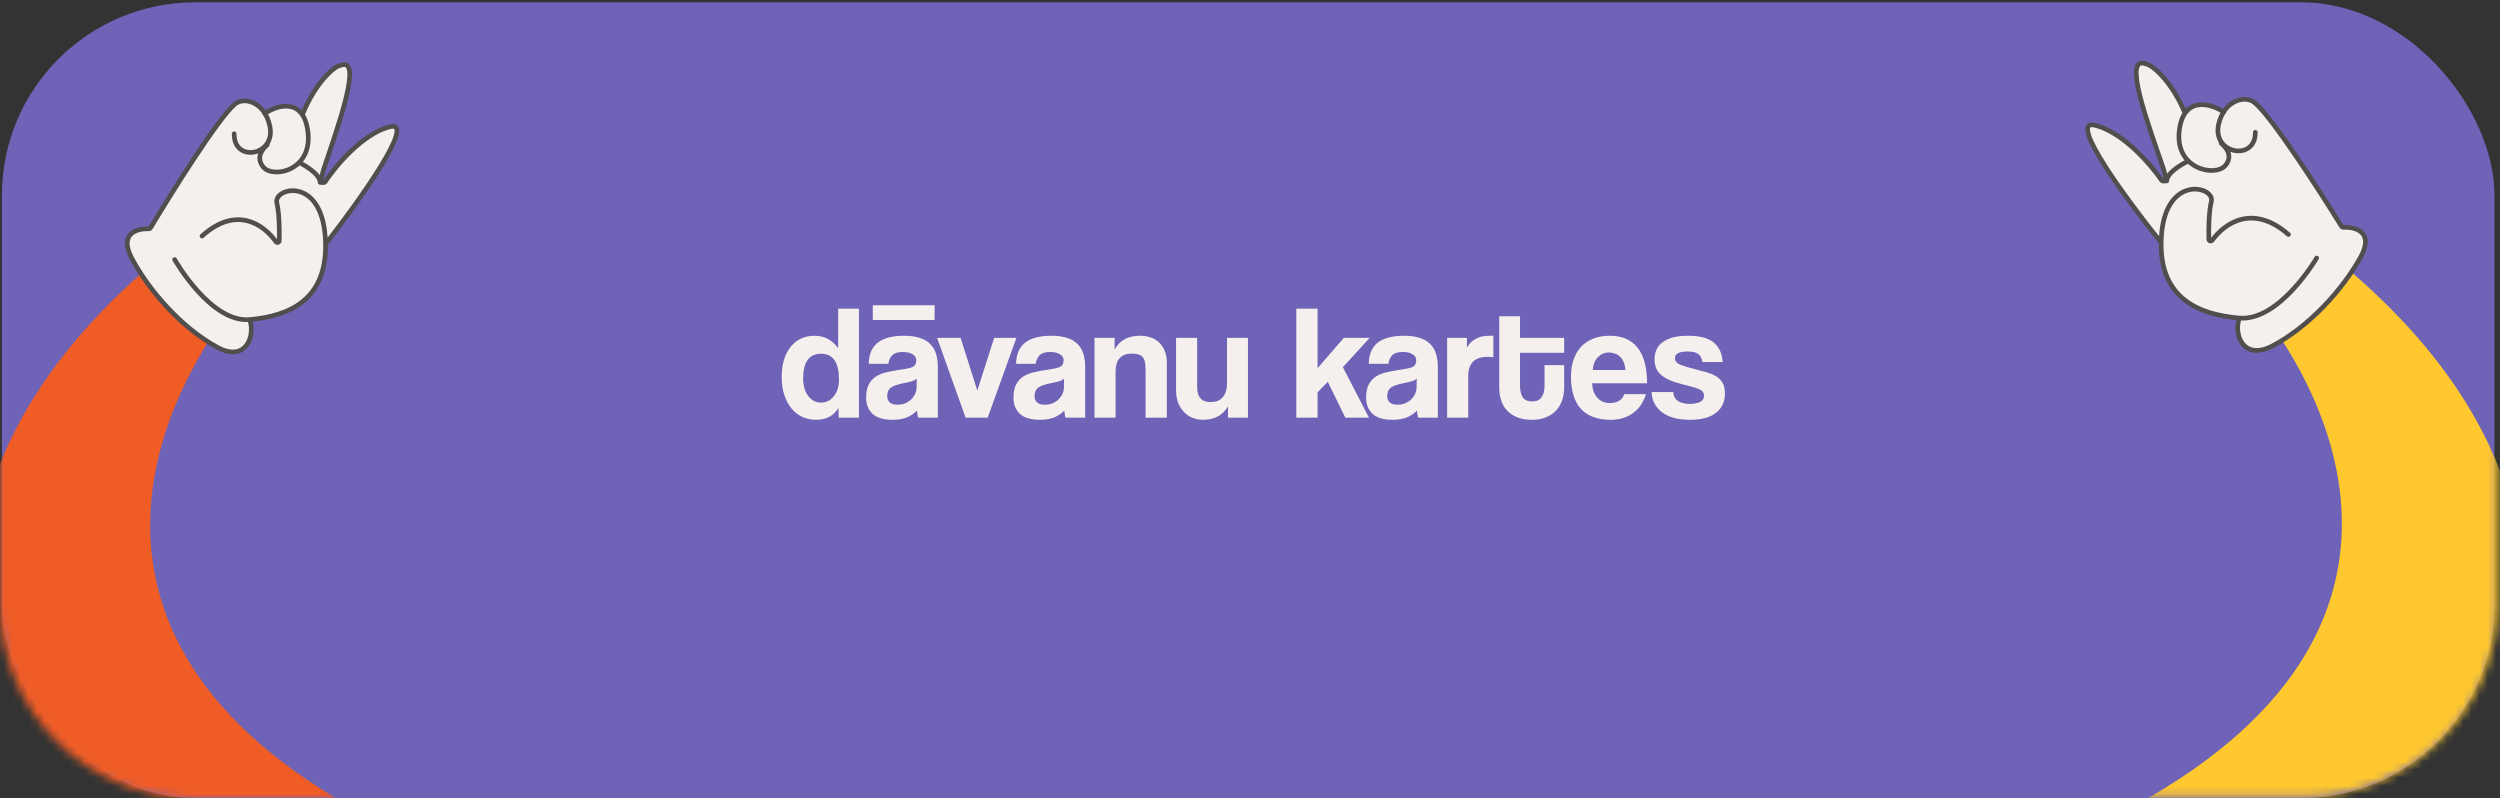
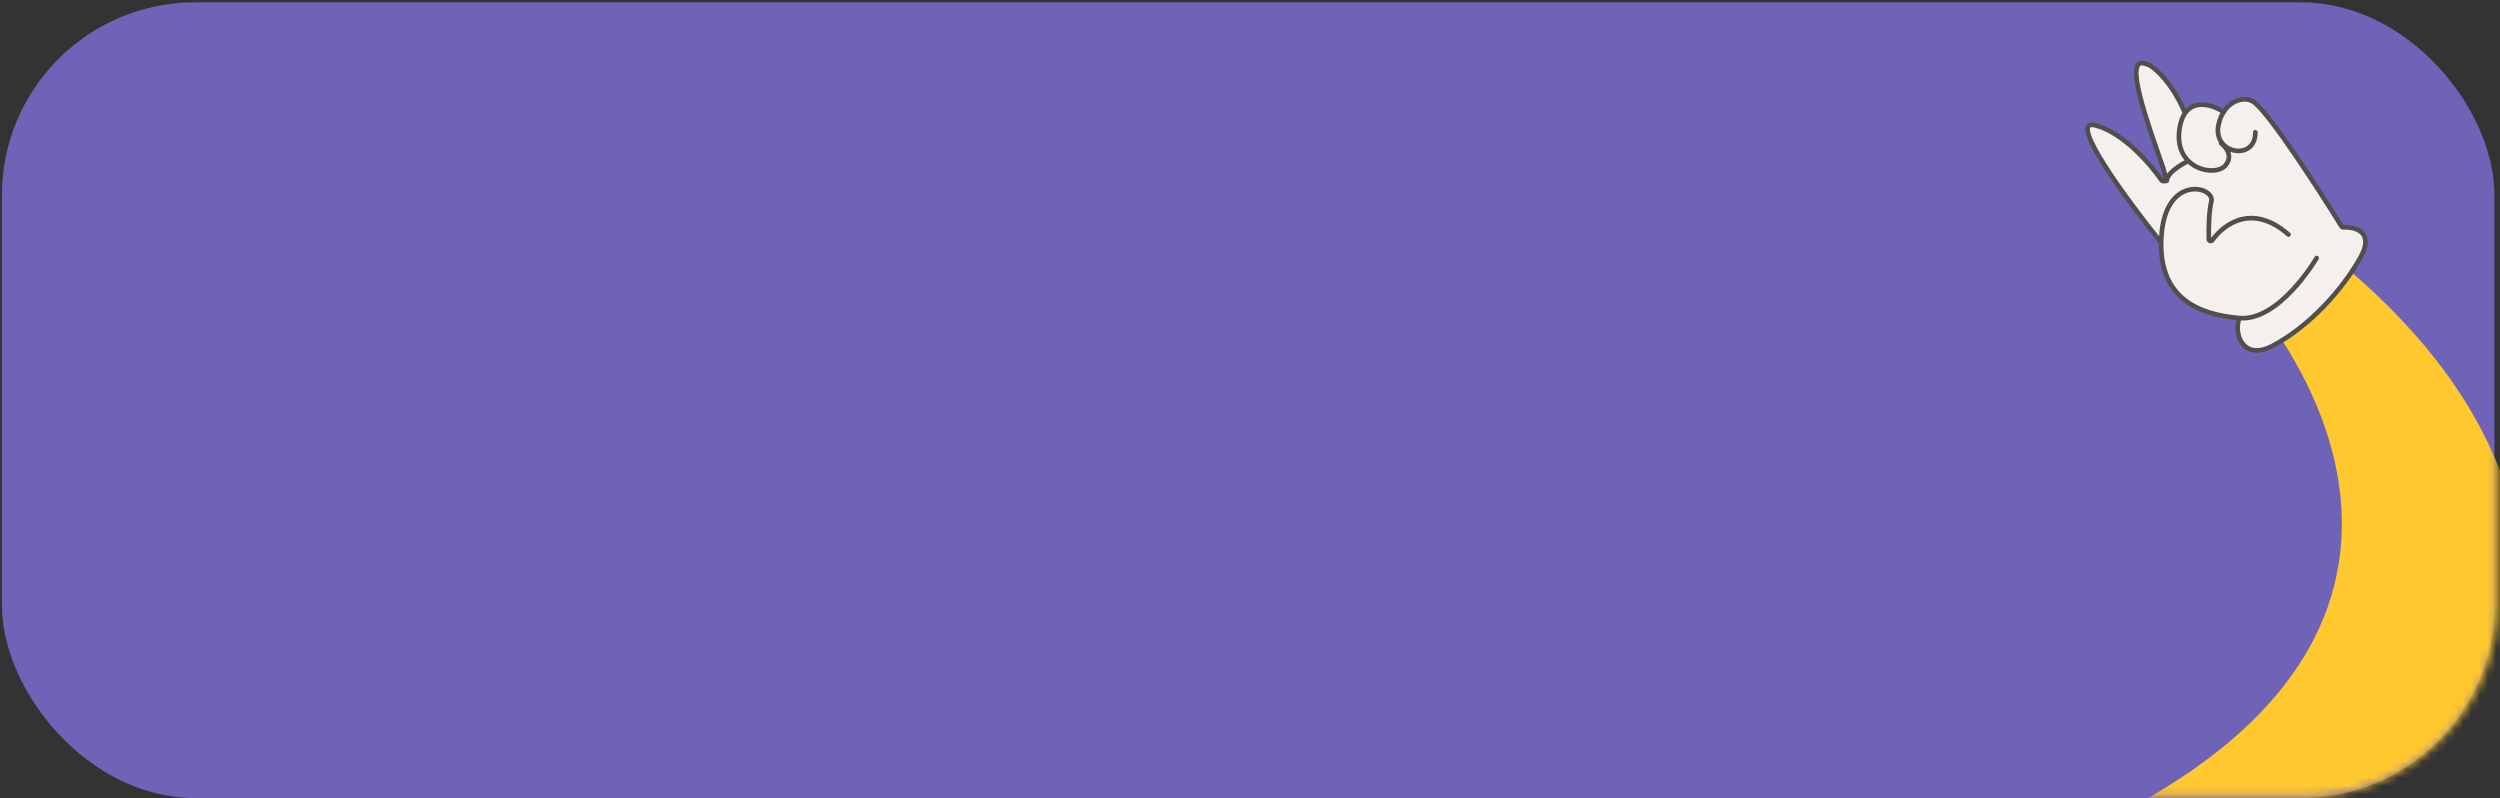
<svg xmlns="http://www.w3.org/2000/svg" width="307" height="98" viewBox="0 0 307 98" fill="none">
  <rect x="0" y="0" width="307" height="98" fill="#333333" stroke="none" />
  <rect x="0.234" y="0.288" width="306.086" height="97.712" rx="23.716" fill="#6E63B6" />
  <mask id="mask0_140_1040" style="mask-type:alpha" maskUnits="userSpaceOnUse" x="159" y="0" width="148" height="98">
    <rect x="159.164" y="0.1" width="147.517" height="97.712" rx="23.716" fill="#6E63B6" />
  </mask>
  <g mask="url(#mask0_140_1040)">
    <path d="M288.723 33.395C332.049 70.767 299.168 111.838 277.313 127.702C253.636 127.761 217.069 122.294 260.212 99.956C303.356 77.618 286.007 45.16 271.94 31.724L288.723 33.395Z" fill="#FFC82F" />
-     <path d="M265.39 29.784C265.282 36.622 269.96 38.628 274.991 39.057C274.246 41.068 275.488 44.361 279.08 42.464C283.571 40.093 287.653 35.598 289.874 31.59C291.601 28.474 289.249 27.846 287.745 27.919C287.666 27.923 287.593 27.887 287.551 27.82C284.827 23.411 278.987 14.369 276.892 12.624C275.924 11.817 274.088 12.127 273.052 13.762C272.096 13.056 269.607 12.062 268.328 13.898C266.62 9.865 264.292 7.982 263.565 7.866C263.544 7.863 263.521 7.857 263.501 7.849C260.581 6.669 263.83 15.377 265.629 20.595L266.078 22.212L265.641 22.242C265.565 22.247 265.494 22.214 265.452 22.151C264.115 20.193 260.721 16.25 257.271 15.379C253.762 14.493 261.221 24.613 265.39 29.784Z" fill="#F5F0ED" />
+     <path d="M265.39 29.784C265.282 36.622 269.96 38.628 274.991 39.057C274.246 41.068 275.488 44.361 279.08 42.464C283.571 40.093 287.653 35.598 289.874 31.59C291.601 28.474 289.249 27.846 287.745 27.919C284.827 23.411 278.987 14.369 276.892 12.624C275.924 11.817 274.088 12.127 273.052 13.762C272.096 13.056 269.607 12.062 268.328 13.898C266.62 9.865 264.292 7.982 263.565 7.866C263.544 7.863 263.521 7.857 263.501 7.849C260.581 6.669 263.83 15.377 265.629 20.595L266.078 22.212L265.641 22.242C265.565 22.247 265.494 22.214 265.452 22.151C264.115 20.193 260.721 16.25 257.271 15.379C253.762 14.493 261.221 24.613 265.39 29.784Z" fill="#F5F0ED" />
    <path d="M274.991 39.057C269.96 38.628 265.282 36.622 265.39 29.784M274.991 39.057C279.94 39.478 284.486 31.685 284.486 31.685M274.991 39.057C274.246 41.068 275.488 44.361 279.08 42.464C283.571 40.093 287.653 35.598 289.874 31.59C291.601 28.474 289.249 27.846 287.745 27.919C287.666 27.923 287.593 27.887 287.551 27.82C284.827 23.411 278.987 14.369 276.892 12.624C275.676 11.61 273.089 12.359 272.441 15.283C271.632 18.938 277.014 19.857 276.953 16.241M265.39 29.784C265.525 21.237 272.022 22.83 271.555 24.733C271.245 25.996 271.213 28.064 271.246 29.391C271.252 29.601 271.538 29.676 271.661 29.506C273.191 27.398 276.66 24.98 281.022 28.799M265.39 29.784C261.221 24.613 253.762 14.493 257.271 15.379C260.721 16.25 264.115 20.193 265.452 22.151C265.494 22.214 265.565 22.247 265.641 22.242L266.078 22.212M266.078 22.212C266.115 21 268.684 19.794 268.684 19.794M266.078 22.212L265.629 20.595C263.83 15.377 260.581 6.669 263.501 7.849C263.521 7.857 263.544 7.863 263.565 7.866C264.292 7.982 266.62 9.865 268.328 13.898M273.084 13.785C271.942 12.919 268.394 11.554 267.673 15.64C266.771 20.747 272.029 21.816 273.281 20.313C274.283 19.11 273.306 18.046 272.757 17.588" stroke="#514F4D" stroke-width="0.573" stroke-linecap="round" />
  </g>
  <mask id="mask1_140_1040" style="mask-type:alpha" maskUnits="userSpaceOnUse" x="0" y="0" width="144" height="98">
-     <rect width="143.158" height="97.712" rx="23.716" transform="matrix(-1 0 0 1 143.158 0.288)" fill="#6E63B6" />
-   </mask>
+     </mask>
  <g mask="url(#mask1_140_1040)">
-     <path d="M17.335 33.583C-24.711 70.955 7.198 112.025 28.408 127.889C51.385 127.948 86.872 122.481 45.003 100.143C3.134 77.805 19.97 45.348 33.622 31.911L17.335 33.583Z" fill="#EF5C26" />
    <path d="M39.978 29.972C40.082 36.81 35.543 38.815 30.66 39.244C31.383 41.256 30.178 44.548 26.692 42.651C22.334 40.28 18.372 35.785 16.217 31.778C14.542 28.665 16.819 28.035 18.279 28.106C18.358 28.11 18.432 28.073 18.474 28.003C21.119 23.593 26.783 14.556 28.815 12.812C29.755 12.005 31.537 12.314 32.542 13.949C33.469 13.244 35.885 12.249 37.127 14.086C38.783 10.054 41.041 8.171 41.748 8.054C41.769 8.05 41.791 8.044 41.811 8.036C44.643 6.858 41.492 15.565 39.745 20.782L39.309 22.4L39.731 22.43C39.806 22.435 39.877 22.399 39.92 22.335C41.219 20.375 44.511 16.437 47.857 15.567C51.262 14.68 44.023 24.801 39.978 29.972Z" fill="#F5F0ED" />
-     <path d="M30.66 39.244C35.543 38.815 40.082 36.81 39.978 29.972M30.66 39.244C25.858 39.666 21.446 31.873 21.446 31.873M30.66 39.244C31.383 41.256 30.178 44.548 26.692 42.651C22.334 40.28 18.372 35.785 16.217 31.778C14.542 28.665 16.819 28.035 18.279 28.106C18.358 28.11 18.432 28.073 18.474 28.003C21.119 23.593 26.783 14.556 28.815 12.812C29.996 11.798 32.506 12.547 33.134 15.471C33.92 19.126 28.697 20.045 28.756 16.428M39.978 29.972C39.847 21.424 33.541 23.017 33.995 24.92C34.295 26.178 34.327 28.233 34.295 29.561C34.289 29.775 34.006 29.855 33.885 29.684C32.396 27.578 29.034 25.173 24.808 28.987M39.978 29.972C44.023 24.801 51.262 14.68 47.857 15.567C44.511 16.437 41.219 20.375 39.92 22.335C39.877 22.399 39.806 22.435 39.731 22.43L39.309 22.4M39.309 22.4C39.274 21.187 36.781 19.981 36.781 19.981M39.309 22.4L39.745 20.782C41.492 15.565 44.643 6.858 41.811 8.036C41.791 8.044 41.769 8.05 41.748 8.054C41.041 8.171 38.783 10.054 37.127 14.086M32.511 13.973C33.619 13.107 37.062 11.742 37.762 15.828C38.637 20.935 33.535 22.004 32.319 20.5C31.347 19.297 32.295 18.234 32.829 17.776" stroke="#514F4D" stroke-width="0.573" stroke-linecap="round" />
  </g>
-   <path d="M100.834 49.438C101.459 49.438 101.976 49.179 102.388 48.661C102.813 48.143 103.026 47.466 103.026 46.629C103.026 44.504 102.302 43.442 100.854 43.442C99.367 43.442 98.623 44.451 98.623 46.47C98.623 47.346 98.829 48.064 99.241 48.621C99.652 49.166 100.184 49.438 100.834 49.438ZM102.986 51.291L102.966 50.096C102.368 51.065 101.459 51.55 100.237 51.55C99.612 51.55 99.041 51.431 98.523 51.191C98.005 50.952 97.561 50.607 97.189 50.156C96.817 49.704 96.525 49.153 96.312 48.502C96.1 47.851 95.993 47.114 95.993 46.291C95.993 45.547 96.08 44.87 96.252 44.259C96.438 43.634 96.704 43.096 97.049 42.645C97.394 42.193 97.813 41.848 98.304 41.609C98.809 41.357 99.38 41.23 100.018 41.23C101.226 41.23 102.196 41.742 102.926 42.764V37.904H105.476V51.291H102.986ZM112.577 46.49C112.444 46.623 112.252 46.729 111.999 46.809C111.747 46.888 111.382 46.975 110.904 47.068C110.16 47.214 109.648 47.4 109.37 47.625C109.091 47.851 108.951 48.177 108.951 48.602C108.951 49.332 109.37 49.697 110.206 49.697C110.538 49.697 110.844 49.644 111.123 49.538C111.415 49.418 111.661 49.266 111.86 49.08C112.072 48.88 112.238 48.655 112.358 48.402C112.491 48.137 112.557 47.858 112.557 47.566L112.577 46.49ZM112.756 51.291C112.677 51.039 112.623 50.746 112.597 50.414C112.291 50.76 111.886 51.039 111.382 51.251C110.877 51.45 110.293 51.55 109.629 51.55C108.5 51.55 107.67 51.304 107.138 50.813C106.62 50.308 106.361 49.657 106.361 48.861C106.361 48.157 106.474 47.599 106.7 47.187C106.926 46.762 107.238 46.43 107.636 46.191C108.035 45.952 108.506 45.779 109.051 45.673C109.609 45.553 110.213 45.447 110.864 45.354C111.514 45.261 111.953 45.142 112.179 44.996C112.404 44.836 112.517 44.584 112.517 44.239C112.517 43.92 112.364 43.674 112.059 43.502C111.767 43.316 111.368 43.223 110.864 43.223C110.266 43.223 109.834 43.355 109.569 43.621C109.316 43.887 109.157 44.239 109.091 44.677H106.68C106.693 44.172 106.773 43.707 106.919 43.282C107.079 42.857 107.324 42.492 107.656 42.187C108.002 41.881 108.447 41.649 108.991 41.489C109.536 41.317 110.2 41.23 110.983 41.23C111.754 41.23 112.404 41.317 112.936 41.489C113.48 41.662 113.912 41.914 114.23 42.246C114.563 42.565 114.802 42.97 114.948 43.462C115.094 43.94 115.167 44.484 115.167 45.095V51.291H112.756ZM107.178 39.298V37.485H114.768V39.298H107.178ZM118.579 51.291L115.073 41.489H117.961L120.013 47.964L122.085 41.489H124.814L121.288 51.291H118.579ZM130.67 46.49C130.537 46.623 130.345 46.729 130.092 46.809C129.84 46.888 129.475 46.975 128.997 47.068C128.253 47.214 127.742 47.4 127.463 47.625C127.184 47.851 127.044 48.177 127.044 48.602C127.044 49.332 127.463 49.697 128.299 49.697C128.631 49.697 128.937 49.644 129.216 49.538C129.508 49.418 129.754 49.266 129.953 49.08C130.165 48.88 130.331 48.655 130.451 48.402C130.584 48.137 130.65 47.858 130.65 47.566L130.67 46.49ZM130.849 51.291C130.77 51.039 130.717 50.746 130.69 50.414C130.385 50.76 129.979 51.039 129.475 51.251C128.97 51.45 128.386 51.55 127.722 51.55C126.593 51.55 125.763 51.304 125.231 50.813C124.713 50.308 124.454 49.657 124.454 48.861C124.454 48.157 124.567 47.599 124.793 47.187C125.019 46.762 125.331 46.43 125.729 46.191C126.128 45.952 126.599 45.779 127.144 45.673C127.702 45.553 128.306 45.447 128.957 45.354C129.608 45.261 130.046 45.142 130.272 44.996C130.497 44.836 130.61 44.584 130.61 44.239C130.61 43.92 130.458 43.674 130.152 43.502C129.86 43.316 129.461 43.223 128.957 43.223C128.359 43.223 127.927 43.355 127.662 43.621C127.41 43.887 127.25 44.239 127.184 44.677H124.773C124.786 44.172 124.866 43.707 125.012 43.282C125.172 42.857 125.417 42.492 125.749 42.187C126.095 41.881 126.54 41.649 127.084 41.489C127.629 41.317 128.293 41.23 129.076 41.23C129.847 41.23 130.497 41.317 131.029 41.489C131.573 41.662 132.005 41.914 132.324 42.246C132.656 42.565 132.895 42.97 133.041 43.462C133.187 43.94 133.26 44.484 133.26 45.095V51.291H130.849ZM140.677 51.291V45.354C140.677 44.597 140.551 44.086 140.299 43.82C140.046 43.555 139.615 43.422 139.004 43.422C137.663 43.422 136.992 44.172 136.992 45.673V51.291H134.402V41.489H136.872V42.924C137.178 42.366 137.583 41.948 138.088 41.669C138.592 41.377 139.243 41.23 140.04 41.23C140.505 41.23 140.936 41.303 141.335 41.45C141.733 41.582 142.072 41.788 142.351 42.067C142.643 42.346 142.869 42.691 143.028 43.103C143.201 43.502 143.287 43.966 143.287 44.498V51.291H140.677ZM150.796 51.291V49.916C150.132 51.005 149.116 51.55 147.748 51.55C147.257 51.55 146.805 51.464 146.394 51.291C145.995 51.118 145.65 50.873 145.358 50.554C145.065 50.235 144.833 49.857 144.66 49.418C144.501 48.98 144.421 48.489 144.421 47.944V41.489H147.011V47.546C147.011 48.768 147.562 49.379 148.665 49.379C149.329 49.379 149.827 49.173 150.159 48.761C150.504 48.336 150.677 47.798 150.677 47.147V41.489H153.247V51.291H150.796ZM165.204 51.291L163.052 46.888L161.797 48.183V51.291H159.188V37.904H161.797V45.215L165.025 41.489H168.192L164.905 45.095L168.113 51.291H165.204ZM173.977 46.49C173.844 46.623 173.651 46.729 173.399 46.809C173.147 46.888 172.781 46.975 172.303 47.068C171.56 47.214 171.048 47.4 170.769 47.625C170.49 47.851 170.351 48.177 170.351 48.602C170.351 49.332 170.769 49.697 171.606 49.697C171.938 49.697 172.244 49.644 172.522 49.538C172.815 49.418 173.06 49.266 173.26 49.08C173.472 48.88 173.638 48.655 173.758 48.402C173.89 48.137 173.957 47.858 173.957 47.566L173.977 46.49ZM174.156 51.291C174.076 51.039 174.023 50.746 173.997 50.414C173.691 50.76 173.286 51.039 172.781 51.251C172.277 51.45 171.692 51.55 171.028 51.55C169.899 51.55 169.069 51.304 168.538 50.813C168.02 50.308 167.761 49.657 167.761 48.861C167.761 48.157 167.874 47.599 168.1 47.187C168.326 46.762 168.638 46.43 169.036 46.191C169.435 45.952 169.906 45.779 170.451 45.673C171.008 45.553 171.613 45.447 172.263 45.354C172.914 45.261 173.353 45.142 173.578 44.996C173.804 44.836 173.917 44.584 173.917 44.239C173.917 43.92 173.764 43.674 173.459 43.502C173.167 43.316 172.768 43.223 172.263 43.223C171.666 43.223 171.234 43.355 170.969 43.621C170.716 43.887 170.557 44.239 170.49 44.677H168.08C168.093 44.172 168.173 43.707 168.319 43.282C168.478 42.857 168.724 42.492 169.056 42.187C169.401 41.881 169.846 41.649 170.391 41.489C170.935 41.317 171.599 41.23 172.383 41.23C173.153 41.23 173.804 41.317 174.335 41.489C174.88 41.662 175.311 41.914 175.63 42.246C175.962 42.565 176.201 42.97 176.347 43.462C176.494 43.94 176.567 44.484 176.567 45.095V51.291H174.156ZM177.709 51.291V41.489H180.139V42.665C180.352 42.333 180.571 42.074 180.797 41.888C181.036 41.702 181.275 41.562 181.514 41.469C181.766 41.363 182.018 41.297 182.271 41.27C182.523 41.244 182.782 41.23 183.048 41.23H183.386V43.88C183.147 43.84 182.908 43.82 182.669 43.82C181.089 43.82 180.298 44.611 180.298 46.191V51.291H177.709ZM189.668 44.836H192.078V47.625C192.078 48.143 191.998 48.641 191.839 49.12C191.693 49.584 191.454 50.003 191.122 50.375C190.803 50.733 190.391 51.019 189.887 51.231C189.395 51.444 188.804 51.55 188.114 51.55C187.396 51.55 186.785 51.444 186.281 51.231C185.776 51.019 185.358 50.733 185.026 50.375C184.707 50.016 184.475 49.598 184.328 49.12C184.182 48.641 184.109 48.137 184.109 47.605V38.84H186.659V41.489H192.078V43.322H186.659V47.346C186.659 47.971 186.772 48.456 186.998 48.801C187.237 49.133 187.622 49.299 188.153 49.299C188.671 49.299 189.05 49.133 189.289 48.801C189.541 48.469 189.668 47.997 189.668 47.386V44.836ZM199.591 45.434C199.578 45.075 199.511 44.763 199.392 44.498C199.286 44.219 199.14 43.993 198.954 43.82C198.768 43.634 198.555 43.502 198.316 43.422C198.077 43.329 197.831 43.282 197.579 43.282C197.061 43.282 196.609 43.475 196.224 43.86C195.852 44.232 195.64 44.757 195.587 45.434H199.591ZM195.507 47.068C195.547 47.811 195.759 48.402 196.145 48.841C196.543 49.279 197.061 49.498 197.698 49.498C198.123 49.498 198.495 49.405 198.814 49.219C199.146 49.02 199.359 48.748 199.452 48.402H202.121C201.816 49.412 201.284 50.189 200.527 50.733C199.77 51.278 198.867 51.55 197.818 51.55C194.551 51.55 192.917 49.77 192.917 46.211C192.917 45.454 193.024 44.77 193.236 44.159C193.449 43.548 193.754 43.023 194.152 42.585C194.564 42.147 195.062 41.815 195.647 41.589C196.231 41.35 196.902 41.23 197.659 41.23C199.173 41.23 200.315 41.715 201.085 42.685C201.869 43.654 202.261 45.115 202.261 47.068H195.507ZM209.053 44.458C208.986 43.98 208.813 43.648 208.535 43.462C208.256 43.263 207.817 43.163 207.22 43.163C206.728 43.163 206.35 43.229 206.084 43.362C205.819 43.482 205.686 43.688 205.686 43.98C205.686 44.272 205.819 44.498 206.084 44.657C206.35 44.803 206.748 44.949 207.279 45.095C207.837 45.255 208.369 45.401 208.873 45.534C209.378 45.653 209.823 45.786 210.208 45.932C210.726 46.145 211.124 46.437 211.403 46.809C211.682 47.167 211.822 47.665 211.822 48.303C211.822 49.325 211.456 50.122 210.726 50.693C210.009 51.264 208.946 51.55 207.538 51.55C206.024 51.55 204.862 51.231 204.052 50.594C203.255 49.956 202.844 49.139 202.817 48.143H205.487C205.487 48.608 205.666 48.967 206.024 49.219C206.383 49.471 206.881 49.598 207.519 49.598C207.983 49.598 208.388 49.525 208.734 49.379C209.079 49.219 209.252 48.953 209.252 48.582C209.252 48.236 209.092 47.991 208.774 47.844C208.468 47.698 208.103 47.572 207.678 47.466C206.855 47.267 206.19 47.087 205.686 46.928C205.181 46.769 204.756 46.576 204.411 46.35C203.946 46.058 203.621 45.726 203.435 45.354C203.262 44.982 203.176 44.577 203.176 44.139C203.176 43.727 203.249 43.342 203.395 42.984C203.541 42.625 203.78 42.319 204.112 42.067C204.444 41.802 204.869 41.596 205.387 41.45C205.918 41.303 206.556 41.23 207.299 41.23C208.721 41.23 209.763 41.503 210.427 42.047C211.104 42.592 211.476 43.395 211.543 44.458H209.053Z" fill="#F5F0ED" />
</svg>